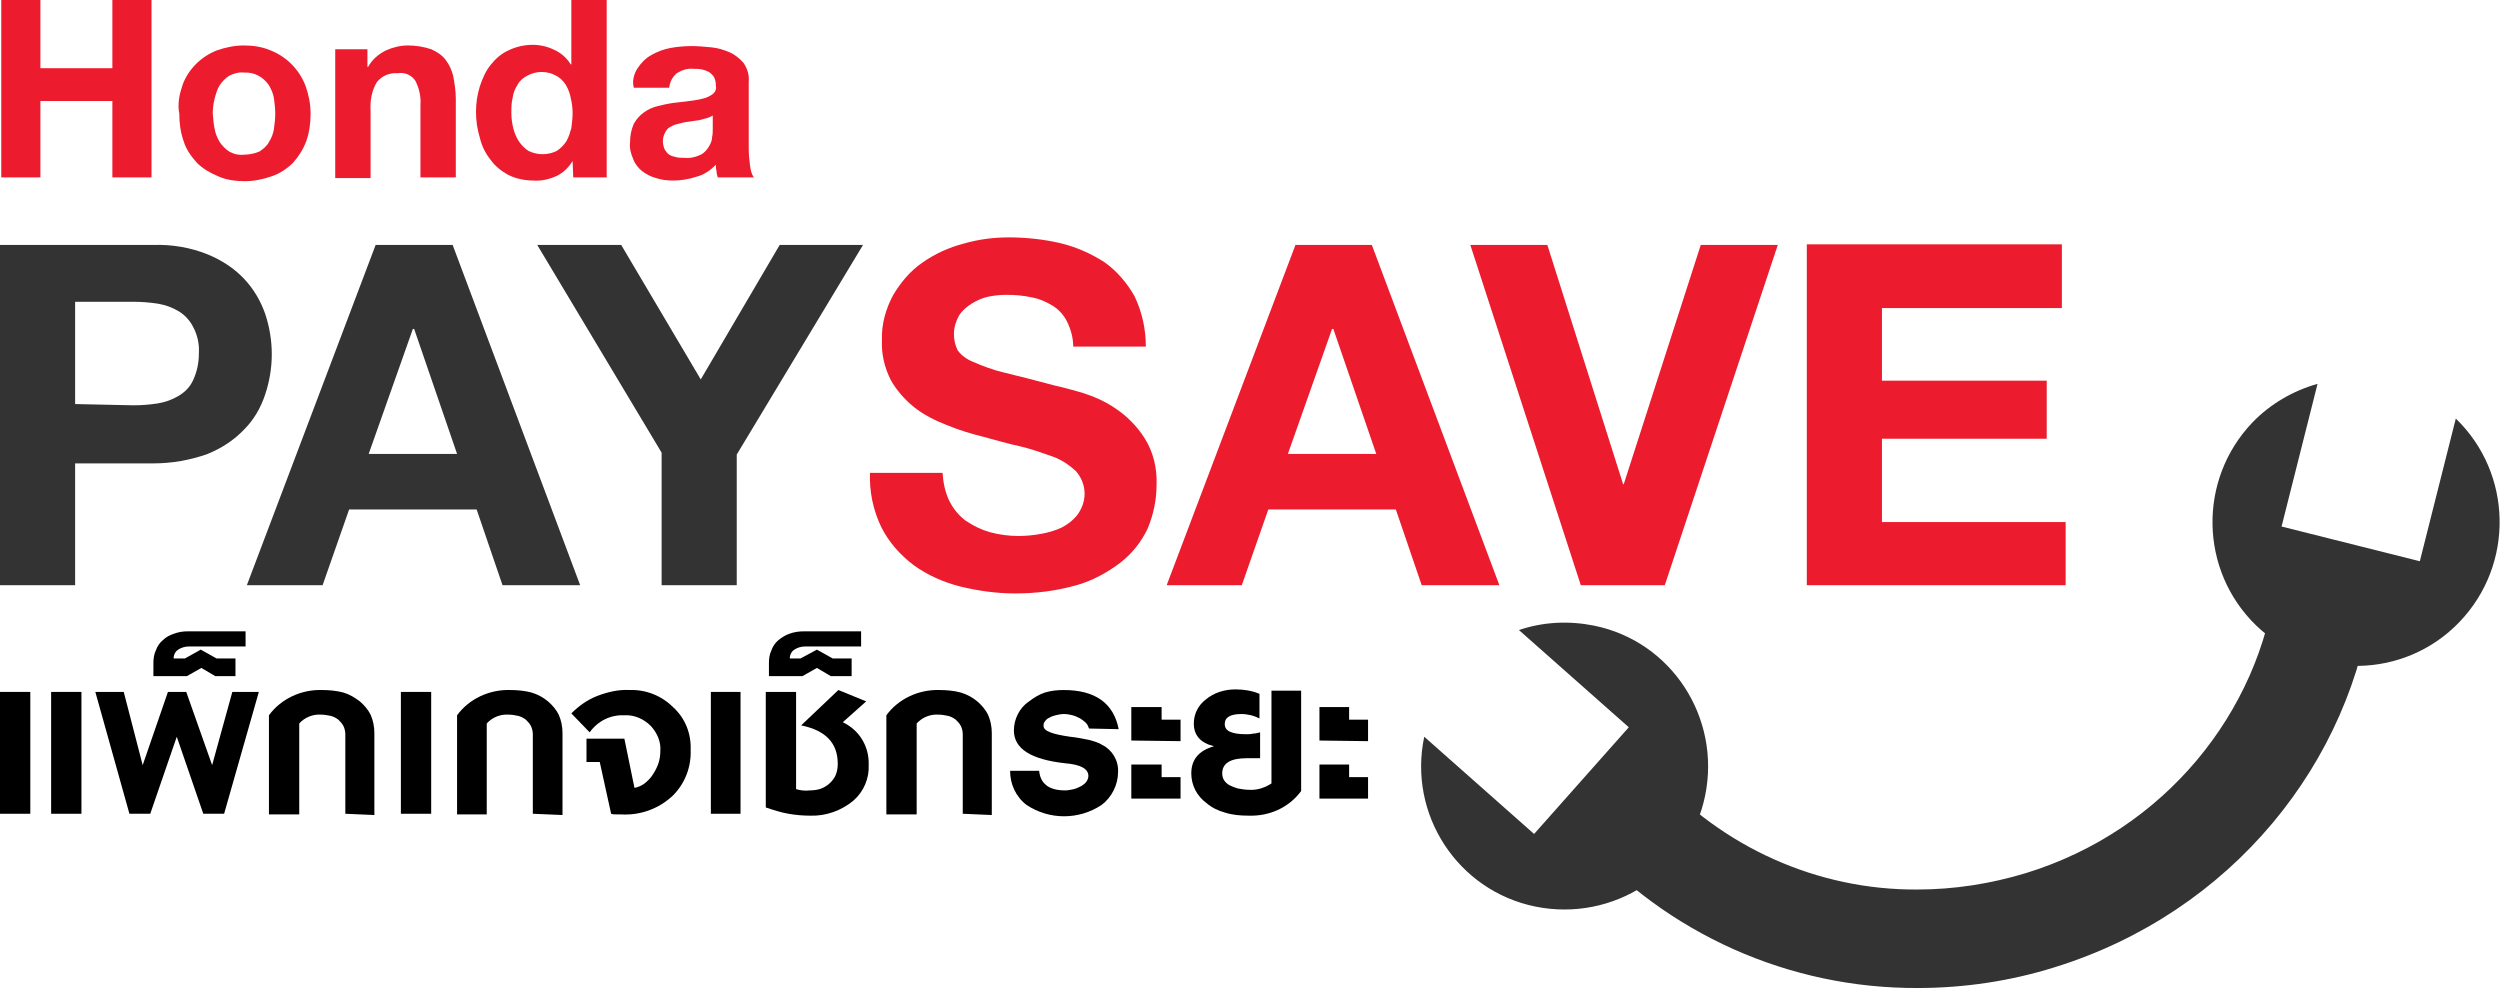
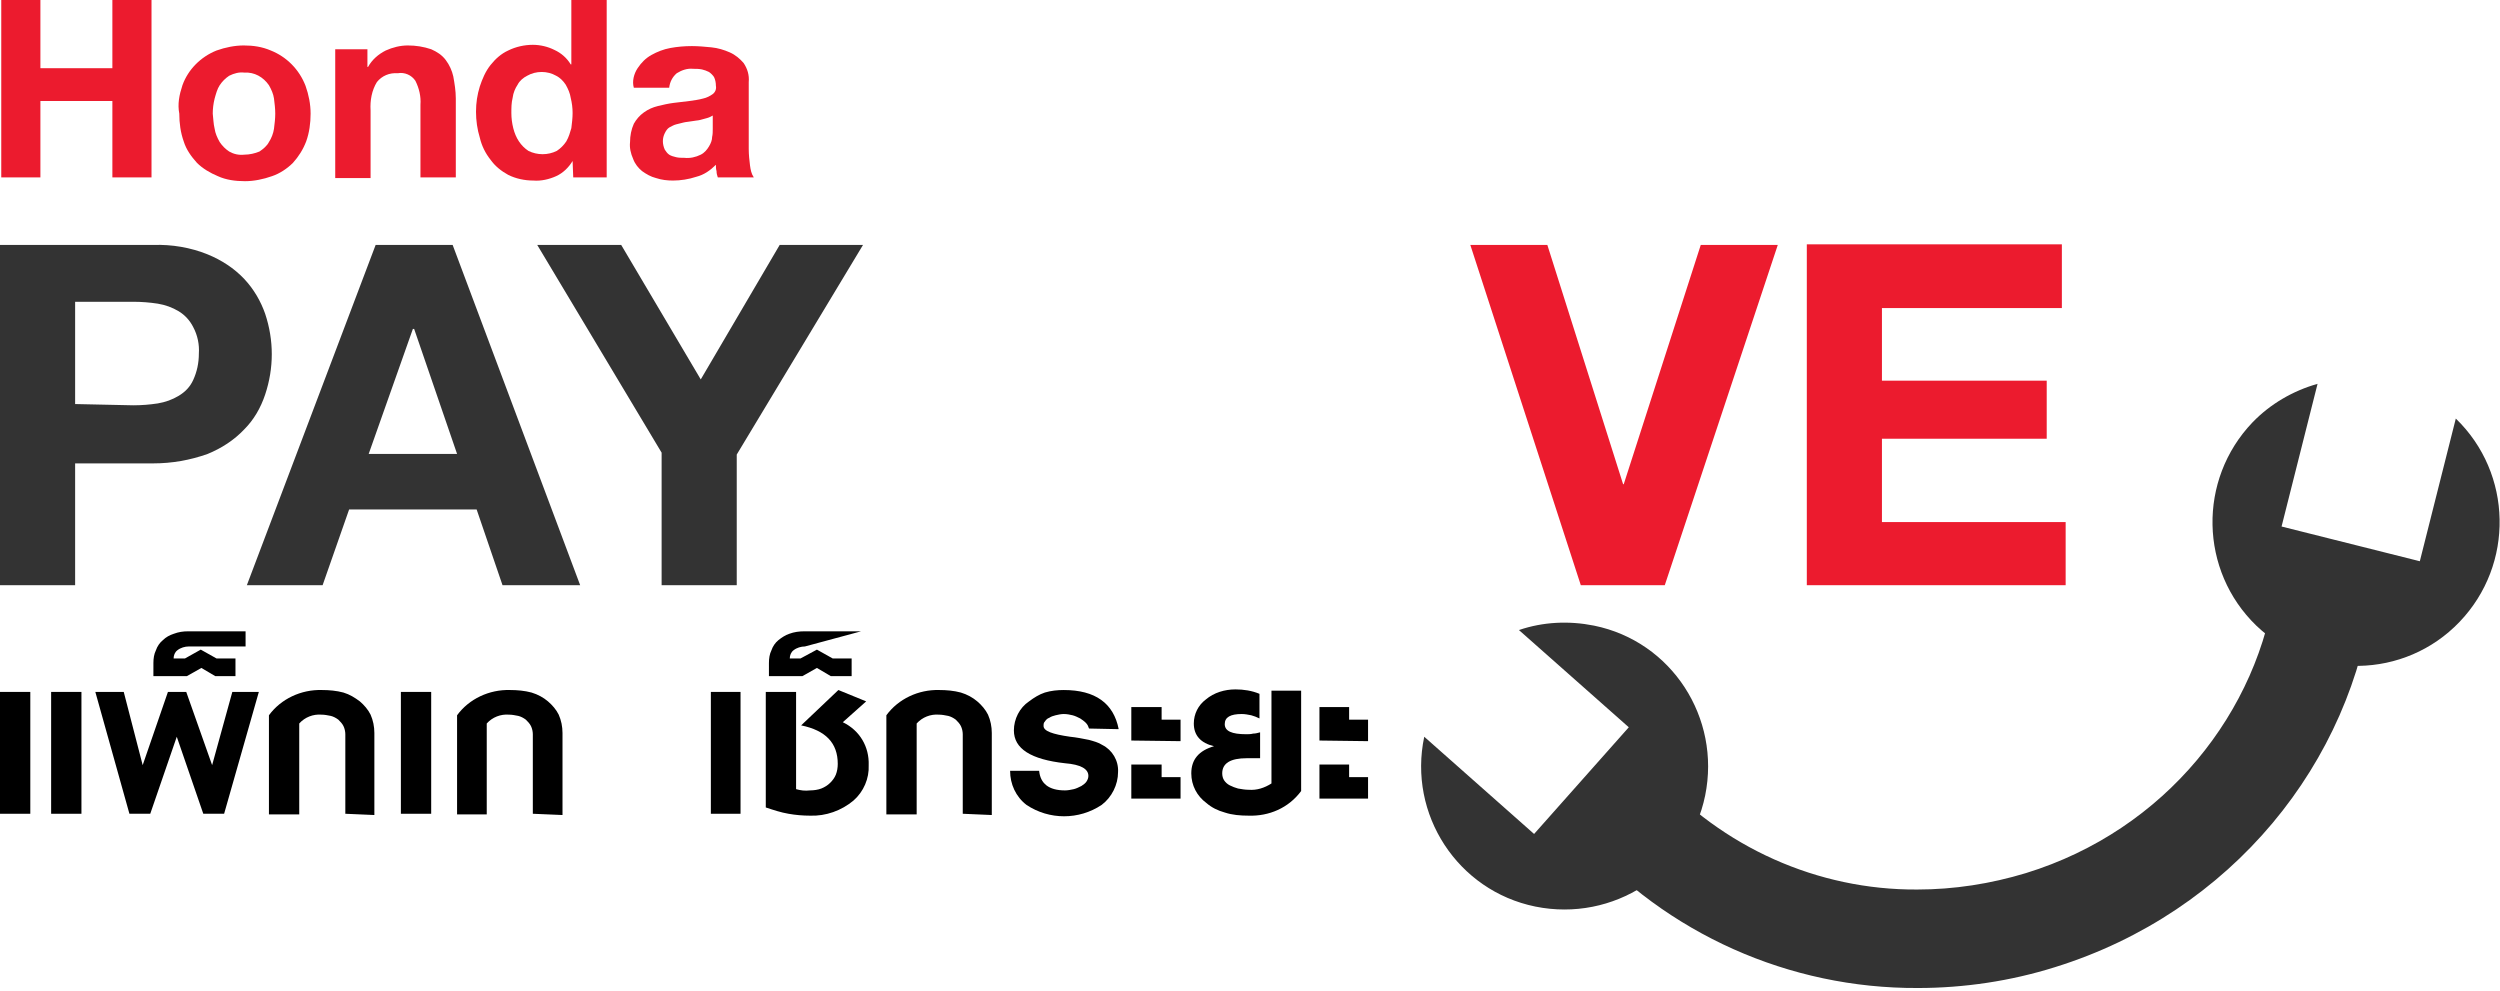
<svg xmlns="http://www.w3.org/2000/svg" version="1.1" id="Layer_1" x="0px" y="0px" viewBox="0 0 396 157" style="enable-background:new 0 0 396 157;" xml:space="preserve">
  <style type="text/css">
	.st0{fill:#333333;}
	.st1{fill:#EC1B2E;}
</style>
  <path class="st0" d="M367.1,60.8l-5.7,22.6l21.9,5.5l5.7-22.6c9,8.7,9.3,23.1,0.6,32.2s-23.1,9.3-32.2,0.6c-9-8.7-9.3-23.1-0.6-32.2  C359.6,64,363.2,61.9,367.1,60.8z" />
  <path class="st0" d="M240.6,99.8l17.4,15.4l-15,16.9l-17.4-15.4c-2.6,12.3,5.3,24.4,17.6,26.9s24.4-5.3,26.9-17.6  s-5.3-24.4-17.6-26.9C248.5,98.3,244.4,98.5,240.6,99.8L240.6,99.8z" />
  <path class="st0" d="M250.5,132.7l11.7-10.3c10.6,11.8,25.7,18.6,41.5,18.5l0,0c5.8,0,11.6-0.9,17.2-2.6l0,0  c22.1-6.8,37-25.6,39.6-46.2l0,0l15.4,1.9c-3.3,26.8-22.4,50.5-50.4,59.2l0,0c-7,2.2-14.4,3.3-21.7,3.3l0,0  C283.4,156.6,264,147.9,250.5,132.7L250.5,132.7z M250.5,132.7L250.5,132.7z" />
  <path class="st1" d="M6.4,0v10.8h11.4V0h6.2v28.1h-6.2V16H6.4v12.1H0.2V0H6.4z" />
  <path class="st1" d="M28.9,13.5C29.8,11,31.8,9,34.3,8c1.4-0.5,2.9-0.8,4.3-0.8c1.5,0,2.9,0.2,4.3,0.8c2.5,1,4.5,3,5.5,5.6  c0.5,1.4,0.8,2.9,0.8,4.4c0,1.5-0.2,3-0.7,4.4c-0.5,1.3-1.2,2.4-2.1,3.4c-0.9,0.9-2.1,1.7-3.3,2.1c-1.4,0.5-2.9,0.8-4.3,0.8  c-1.5,0-3-0.2-4.3-0.8c-1.2-0.5-2.4-1.2-3.3-2.1c-0.9-1-1.7-2.1-2.1-3.4c-0.5-1.4-0.7-2.9-0.7-4.4C28.1,16.5,28.4,15,28.9,13.5z   M34,20.4c0.1,0.7,0.4,1.4,0.8,2.1c0.4,0.6,0.9,1.1,1.5,1.5c0.7,0.4,1.5,0.6,2.4,0.5c0.8,0,1.7-0.2,2.4-0.5c0.6-0.4,1.2-0.9,1.5-1.5  c0.4-0.6,0.7-1.4,0.8-2.1c0.1-0.8,0.2-1.6,0.2-2.4c0-0.8-0.1-1.6-0.2-2.4c-0.1-0.7-0.4-1.4-0.8-2.1c-0.9-1.3-2.3-2.1-3.9-2  c-0.8-0.1-1.6,0.1-2.4,0.5c-0.6,0.4-1.1,0.9-1.5,1.5c-0.4,0.6-0.6,1.4-0.8,2.1c-0.2,0.8-0.3,1.6-0.3,2.4  C33.8,18.8,33.8,19.6,34,20.4z" />
  <path class="st1" d="M58.2,7.8v2.8h0.1c0.6-1.1,1.6-2,2.8-2.6c1.1-0.5,2.3-0.8,3.5-0.8c1.3,0,2.5,0.2,3.7,0.6  c0.9,0.4,1.7,0.9,2.3,1.7c0.6,0.8,1,1.7,1.2,2.6c0.2,1.1,0.4,2.3,0.4,3.5v12.5h-5.6V16.6c0.1-1.3-0.2-2.6-0.8-3.8  c-0.6-0.9-1.7-1.4-2.8-1.2c-1.3-0.1-2.5,0.4-3.3,1.4c-0.8,1.3-1.1,2.9-1,4.5v10.7h-5.6V7.8H58.2z" />
  <path class="st1" d="M90.7,25.5c-0.6,1-1.5,1.9-2.6,2.4c-1.1,0.5-2.4,0.8-3.6,0.7c-1.4,0-2.8-0.3-4-0.9c-1.1-0.6-2.1-1.4-2.8-2.4  c-0.8-1-1.4-2.2-1.7-3.5c-0.4-1.3-0.6-2.7-0.6-4.1c0-1.4,0.2-2.7,0.6-4c0.4-1.2,0.9-2.4,1.7-3.4c0.8-1,1.7-1.8,2.8-2.3  c1.2-0.6,2.6-0.9,3.9-0.9c1.2,0,2.4,0.3,3.4,0.8c1.1,0.5,2,1.3,2.6,2.3h0.1V0h5.6v28.1h-5.3L90.7,25.5L90.7,25.5z M90.4,15.5  c-0.1-0.7-0.4-1.4-0.8-2.1c-0.4-0.6-0.9-1.1-1.5-1.4c-0.7-0.4-1.5-0.6-2.3-0.6c-0.8,0-1.6,0.2-2.3,0.6c-0.6,0.3-1.2,0.8-1.5,1.4  c-0.4,0.6-0.7,1.3-0.8,2.1C81,16.3,81,17.1,81,17.9c0,0.8,0.1,1.6,0.3,2.4c0.2,0.8,0.5,1.5,0.9,2.1c0.4,0.6,0.9,1.1,1.5,1.5  c1.4,0.7,3.1,0.7,4.5,0c0.6-0.4,1.1-0.9,1.5-1.5c0.4-0.7,0.6-1.4,0.8-2.1c0.1-0.8,0.2-1.6,0.2-2.4C90.7,17.1,90.6,16.3,90.4,15.5z" />
  <path class="st1" d="M101,10.8c0.6-0.9,1.3-1.6,2.2-2.1c0.9-0.5,1.9-0.9,3-1.1c1.1-0.2,2.2-0.3,3.4-0.3c1,0,2.1,0.1,3.1,0.2  c1,0.1,2,0.4,2.9,0.8c0.9,0.4,1.6,1,2.2,1.7c0.6,0.9,0.9,1.9,0.8,3v10.6c0,0.9,0.1,1.8,0.2,2.6c0.1,0.7,0.2,1.3,0.6,1.9h-5.7  c-0.1-0.3-0.2-0.6-0.2-1c-0.1-0.3-0.1-0.7-0.1-1c-0.9,0.9-1.9,1.6-3.1,1.9c-1.2,0.4-2.5,0.6-3.7,0.6c-0.9,0-1.8-0.1-2.7-0.4  c-0.8-0.2-1.5-0.6-2.2-1.1c-0.6-0.5-1.1-1.1-1.4-1.9c-0.4-0.9-0.6-1.8-0.5-2.7c0-1,0.2-2,0.6-2.9c0.4-0.7,0.9-1.3,1.6-1.8  c0.7-0.5,1.4-0.8,2.2-1c0.8-0.2,1.7-0.4,2.5-0.5s1.7-0.2,2.5-0.3c0.7-0.1,1.5-0.2,2.2-0.4c0.5-0.1,1.1-0.4,1.5-0.7  c0.4-0.3,0.6-0.8,0.5-1.3c0-0.5-0.1-1-0.3-1.4c-0.2-0.3-0.5-0.6-0.8-0.8c-0.4-0.2-0.7-0.3-1.1-0.4c-0.5-0.1-0.9-0.1-1.4-0.1  c-0.9-0.1-1.8,0.2-2.6,0.7c-0.7,0.6-1.1,1.4-1.2,2.3h-5.6C100.1,12.9,100.4,11.7,101,10.8z M112,18.7c-0.4,0.1-0.7,0.2-1.1,0.3  s-0.8,0.1-1.3,0.2s-0.9,0.1-1.3,0.2c-0.4,0.1-0.8,0.2-1.2,0.3c-0.4,0.1-0.7,0.3-1.1,0.5c-0.3,0.2-0.5,0.5-0.7,0.9  c-0.4,0.8-0.4,1.7,0,2.6c0.2,0.3,0.4,0.6,0.7,0.8c0.3,0.2,0.7,0.3,1.1,0.4c0.4,0.1,0.9,0.1,1.3,0.1c0.9,0.1,1.8-0.1,2.6-0.5  c0.6-0.3,1-0.8,1.3-1.3c0.3-0.5,0.5-1,0.5-1.5c0.1-0.4,0.1-0.9,0.1-1.3v-2.1C112.7,18.4,112.4,18.6,112,18.7L112,18.7z" />
  <path class="st0" d="M24.3,38.8c2.9-0.1,5.9,0.4,8.6,1.5c2.2,0.9,4.2,2.2,5.8,3.9c1.5,1.6,2.6,3.5,3.3,5.5c1.4,4.2,1.4,8.6,0,12.8  c-0.7,2.1-1.8,4-3.3,5.5c-1.6,1.7-3.6,3-5.8,3.9c-2.8,1-5.7,1.5-8.6,1.5H11.9v19.3H0V38.8H24.3z M21.1,64.2c1.3,0,2.6-0.1,3.9-0.3  c1.2-0.2,2.3-0.6,3.3-1.2c1-0.6,1.8-1.4,2.3-2.5c0.6-1.3,0.9-2.7,0.9-4.2c0.1-1.4-0.2-2.9-0.9-4.2c-0.5-1-1.3-1.9-2.3-2.5  c-1-0.6-2.1-1-3.3-1.2c-1.3-0.2-2.6-0.3-3.9-0.3h-9.2v16.2L21.1,64.2z" />
  <path class="st0" d="M71.7,38.8l20.2,53.9H79.6l-4.1-12H55.3l-4.2,12H39.1l20.4-53.9H71.7z M72.4,71.9l-6.8-19.8h-0.2l-7,19.8H72.4z  " />
  <path class="st0" d="M85.1,38.8h13.3l12.6,21.3l12.5-21.3h13.2l-20,33.2v20.7h-11.9v-21L85.1,38.8z" />
-   <path class="st1" d="M150.4,79.4c0.6,1.2,1.5,2.3,2.6,3.1c1.2,0.8,2.4,1.4,3.8,1.8c1.5,0.4,3,0.6,4.5,0.6c1.1,0,2.3-0.1,3.4-0.3  c1.2-0.2,2.3-0.5,3.4-1c1-0.5,1.9-1.2,2.6-2.1c0.7-1,1.1-2.1,1.1-3.3c0-1.3-0.5-2.6-1.4-3.6c-1.1-1-2.3-1.8-3.7-2.3  c-1.7-0.6-3.4-1.2-5.1-1.6c-1.9-0.4-3.9-1-5.8-1.5c-2-0.5-4-1.1-5.9-1.9c-1.8-0.7-3.6-1.6-5.1-2.8c-1.5-1.2-2.8-2.7-3.7-4.3  c-1-2-1.5-4.1-1.4-6.3c-0.1-2.5,0.6-5,1.8-7.2c1.2-2,2.7-3.8,4.6-5.1c2-1.4,4.2-2.4,6.5-3c2.4-0.7,4.8-1,7.2-1  c2.7,0,5.5,0.3,8.1,0.9c2.5,0.6,4.8,1.6,7,3c2,1.4,3.6,3.3,4.8,5.4c1.2,2.5,1.8,5.2,1.8,8h-11.5c0-1.4-0.4-2.8-1-4  c-0.5-1-1.3-1.9-2.3-2.5c-1-0.6-2.1-1.1-3.3-1.3c-1.3-0.3-2.7-0.4-4-0.4c-1,0-1.9,0.1-2.9,0.3c-0.9,0.2-1.8,0.6-2.6,1.1  c-0.8,0.5-1.5,1.1-2,1.9c-0.5,0.9-0.8,1.9-0.8,2.9c0,0.9,0.2,1.8,0.6,2.6c0.6,0.8,1.4,1.4,2.4,1.8c1.6,0.7,3.2,1.3,4.9,1.7  c2.1,0.5,4.8,1.2,8.2,2.1c1,0.2,2.4,0.6,4.2,1.1c1.9,0.6,3.7,1.4,5.3,2.5c1.8,1.2,3.4,2.8,4.6,4.7c1.4,2.2,2,4.8,1.9,7.4  c0,2.4-0.5,4.7-1.4,6.9c-1,2.1-2.4,3.9-4.3,5.4c-2.1,1.6-4.5,2.9-7,3.6c-3.2,0.9-6.4,1.3-9.7,1.3c-2.9,0-5.8-0.4-8.7-1.1  c-2.7-0.7-5.2-1.8-7.4-3.4c-2.1-1.6-3.9-3.6-5.1-6c-1.3-2.7-1.9-5.6-1.8-8.6h11.5C149.4,76.4,149.7,78,150.4,79.4z" />
-   <path class="st1" d="M217.3,38.8l20.2,53.9h-12.3l-4.1-12h-20.2l-4.2,12h-11.9l20.4-53.9H217.3z M218,71.9l-6.8-19.8H211l-7,19.8  H218z" />
  <path class="st1" d="M250.4,92.7l-17.5-53.9h12.2l12,37.9h0.1l12.2-37.9h12.2l-17.9,53.9H250.4z" />
  <path class="st1" d="M326.6,38.8v10h-28.5v11.5h26.1v9.2h-26.1v13.2h29.1v10h-41v-54H326.6z" />
  <path d="M0,128.9v-19.3h4.8v19.3H0z M8.1,128.9v-19.3h4.8v19.3H8.1z" />
  <path d="M35.5,128.9h-3.3L28,116.7l-4.2,12.2h-3.3l-5.4-19.3h4.5l3,11.6l4-11.6h2.9l4.1,11.6l3.2-11.6H41L35.5,128.9z" />
  <path d="M29.9,102.4c-0.6,0-1.3,0.2-1.8,0.6c-0.4,0.3-0.6,0.8-0.6,1.3h1.8l2.5-1.4l2.5,1.4h3v2.8h-3.2l-2.2-1.3l-2.3,1.3h-5.3V105  c0-0.7,0.1-1.4,0.4-2c0.2-0.6,0.6-1.2,1.1-1.6c0.5-0.5,1.1-0.8,1.7-1c0.8-0.3,1.5-0.4,2.3-0.4h9.1v2.4L29.9,102.4z" />
  <path d="M54.7,128.9v-12.6c0-0.4-0.1-0.9-0.3-1.3c-0.2-0.4-0.5-0.7-0.8-1c-0.4-0.3-0.8-0.5-1.2-0.6c-0.5-0.1-1-0.2-1.5-0.2  c-1.3-0.1-2.6,0.4-3.5,1.4v14.4h-4.8v-15.7c1.9-2.6,5.1-4.1,8.4-4c1.1,0,2.3,0.1,3.4,0.4c1,0.3,1.8,0.8,2.6,1.4  c0.7,0.6,1.3,1.3,1.7,2.1c0.4,0.9,0.6,1.9,0.6,2.9v13L54.7,128.9z" />
  <path d="M63.5,128.9v-19.3h4.8v19.3H63.5z" />
  <path d="M84.4,128.9v-12.6c0-0.4-0.1-0.9-0.3-1.3c-0.2-0.4-0.5-0.7-0.8-1c-0.4-0.3-0.8-0.5-1.2-0.6c-0.5-0.1-1-0.2-1.5-0.2  c-1.3-0.1-2.6,0.4-3.5,1.4v14.4h-4.7v-15.7c1.9-2.6,5.1-4.1,8.4-4c1.1,0,2.3,0.1,3.4,0.4c1,0.3,1.9,0.8,2.6,1.4  c0.7,0.6,1.3,1.3,1.7,2.1c0.4,0.9,0.6,1.9,0.6,2.9v13L84.4,128.9z" />
  <path d="M152.5,128.9v-12.6c0-0.4-0.1-0.9-0.3-1.3c-0.2-0.4-0.5-0.7-0.8-1c-0.4-0.3-0.8-0.5-1.2-0.6c-0.5-0.1-1-0.2-1.5-0.2  c-1.3-0.1-2.6,0.4-3.5,1.4v14.4h-4.8v-15.7c1.9-2.6,5.1-4.1,8.4-4c1.1,0,2.3,0.1,3.4,0.4c1,0.3,1.9,0.8,2.6,1.4  c0.7,0.6,1.3,1.3,1.7,2.1c0.4,0.9,0.6,1.9,0.6,2.9v13L152.5,128.9z" />
-   <path d="M109.4,118.8c0.1,2.7-0.9,5.3-2.8,7.2c-2.2,2.1-5.2,3.2-8.3,3h-0.7c-0.3,0-0.5,0-0.8-0.1l-1.8-8.2h-2.1V117h6l1.6,7.8  c0.6-0.1,1.2-0.4,1.6-0.7c0.5-0.4,1-0.9,1.3-1.4c0.4-0.6,0.7-1.2,0.9-1.8c0.2-0.6,0.3-1.3,0.3-2c0.1-1.4-0.5-2.8-1.5-3.9  c-1.1-1.1-2.6-1.8-4.2-1.7c-2.2-0.1-4.2,0.9-5.5,2.7l-2.9-3c1.2-1.2,2.6-2.2,4.2-2.8c1.6-0.6,3.3-1,5-0.9c2.6-0.1,5.1,0.9,6.9,2.7  C108.6,113.8,109.5,116.3,109.4,118.8z" />
  <path d="M112.6,128.9v-19.3h4.7v19.3H112.6z" />
  <path d="M137.6,121.2c0.1,2.1-0.8,4.2-2.4,5.6c-1.9,1.6-4.4,2.5-6.9,2.4c-1.1,0-2.3-0.1-3.4-0.3c-1.2-0.2-2.4-0.6-3.6-1v-18.3h4.8  V125c0.7,0.2,1.4,0.3,2.2,0.2c0.6,0,1.3-0.1,1.8-0.3c0.5-0.2,1-0.5,1.4-0.9c0.4-0.4,0.7-0.8,0.9-1.3c0.2-0.5,0.3-1.1,0.3-1.7  c0-3.3-1.9-5.3-5.8-6.1l5.9-5.6l4.4,1.8l-3.7,3.3C136.2,115.7,137.7,118.3,137.6,121.2z" />
-   <path d="M127.5,102.4c-0.6,0-1.3,0.2-1.8,0.6c-0.4,0.3-0.6,0.8-0.6,1.3h1.7l2.6-1.4l2.5,1.4h3v2.8h-3.3l-2.2-1.3l-2.3,1.3h-5.3V105  c0-0.7,0.1-1.4,0.4-2c0.2-0.6,0.6-1.2,1.1-1.6c0.5-0.4,1.1-0.8,1.7-1c0.8-0.3,1.6-0.4,2.4-0.4h9v2.4L127.5,102.4z" />
+   <path d="M127.5,102.4c-0.6,0-1.3,0.2-1.8,0.6c-0.4,0.3-0.6,0.8-0.6,1.3h1.7l2.6-1.4l2.5,1.4h3v2.8h-3.3l-2.2-1.3l-2.3,1.3h-5.3V105  c0-0.7,0.1-1.4,0.4-2c0.2-0.6,0.6-1.2,1.1-1.6c0.5-0.4,1.1-0.8,1.7-1c0.8-0.3,1.6-0.4,2.4-0.4h9L127.5,102.4z" />
  <path d="M172.5,115.4c-0.1-0.3-0.2-0.6-0.5-0.9c-0.3-0.3-0.6-0.5-0.9-0.7c-0.4-0.2-0.8-0.4-1.2-0.5c-0.4-0.1-0.9-0.2-1.4-0.2  c-0.4,0-0.9,0.1-1.3,0.2c-0.4,0.1-0.7,0.2-1,0.4c-0.3,0.1-0.5,0.3-0.7,0.6c-0.2,0.2-0.2,0.4-0.2,0.7c0,0.8,1.4,1.3,4.2,1.7  c1,0.1,2,0.3,3,0.5c0.7,0.2,1.5,0.4,2.1,0.8c1.6,0.8,2.6,2.5,2.5,4.3c0,2-1,4-2.6,5.2c-3.6,2.4-8.3,2.4-11.9,0  c-1.7-1.3-2.6-3.3-2.6-5.4h4.6c0.2,2,1.5,3.1,4.1,3.1c0.5,0,0.9-0.1,1.4-0.2c0.4-0.1,0.8-0.3,1.2-0.5c0.3-0.2,0.6-0.4,0.8-0.7  c0.2-0.3,0.3-0.6,0.3-0.9c0-1.1-1.2-1.8-3.7-2c-5.4-0.6-8.1-2.3-8.1-5.2c0-1.8,0.9-3.6,2.4-4.6c0.8-0.6,1.6-1.1,2.5-1.4  c1-0.3,2-0.4,3-0.4c5,0,7.9,2.1,8.7,6.2L172.5,115.4z" />
  <path d="M179.2,117.3V112h4.8v2h3v3.4L179.2,117.3z M179.2,126.5v-5.4h4.8v2h3v3.4L179.2,126.5z" />
  <path d="M197.8,129.2c-1.3,0-2.6-0.1-3.8-0.5c-1.1-0.3-2.1-0.8-2.9-1.5c-1.5-1.1-2.4-2.8-2.4-4.7c0-2.2,1.2-3.6,3.6-4.3  c-2.1-0.5-3.2-1.7-3.2-3.6c0-1.5,0.7-2.9,1.9-3.8c1.3-1.1,3-1.6,4.7-1.6c1.3,0,2.6,0.2,3.8,0.7v3.9c-0.4-0.2-0.9-0.4-1.3-0.5  c-0.5-0.1-1-0.2-1.5-0.2c-1.8,0-2.7,0.5-2.7,1.6s1.1,1.6,3.4,1.6c0.4,0,0.7,0,1.1-0.1c0.4,0,0.7-0.1,1.1-0.2v4.1h-2.1  c-2.6,0-3.9,0.8-3.9,2.4c0,0.4,0.1,0.8,0.3,1.1c0.2,0.3,0.5,0.6,0.9,0.8c0.4,0.2,0.9,0.4,1.3,0.5c0.6,0.1,1.1,0.2,1.7,0.2  c1.3,0.1,2.5-0.3,3.6-1v-14.7h4.7v15.9C204.1,128,201,129.3,197.8,129.2z" />
  <path d="M209,117.3V112h4.7v2h3v3.4L209,117.3z M209,126.5v-5.4h4.7v2h3v3.4L209,126.5z" />
</svg>